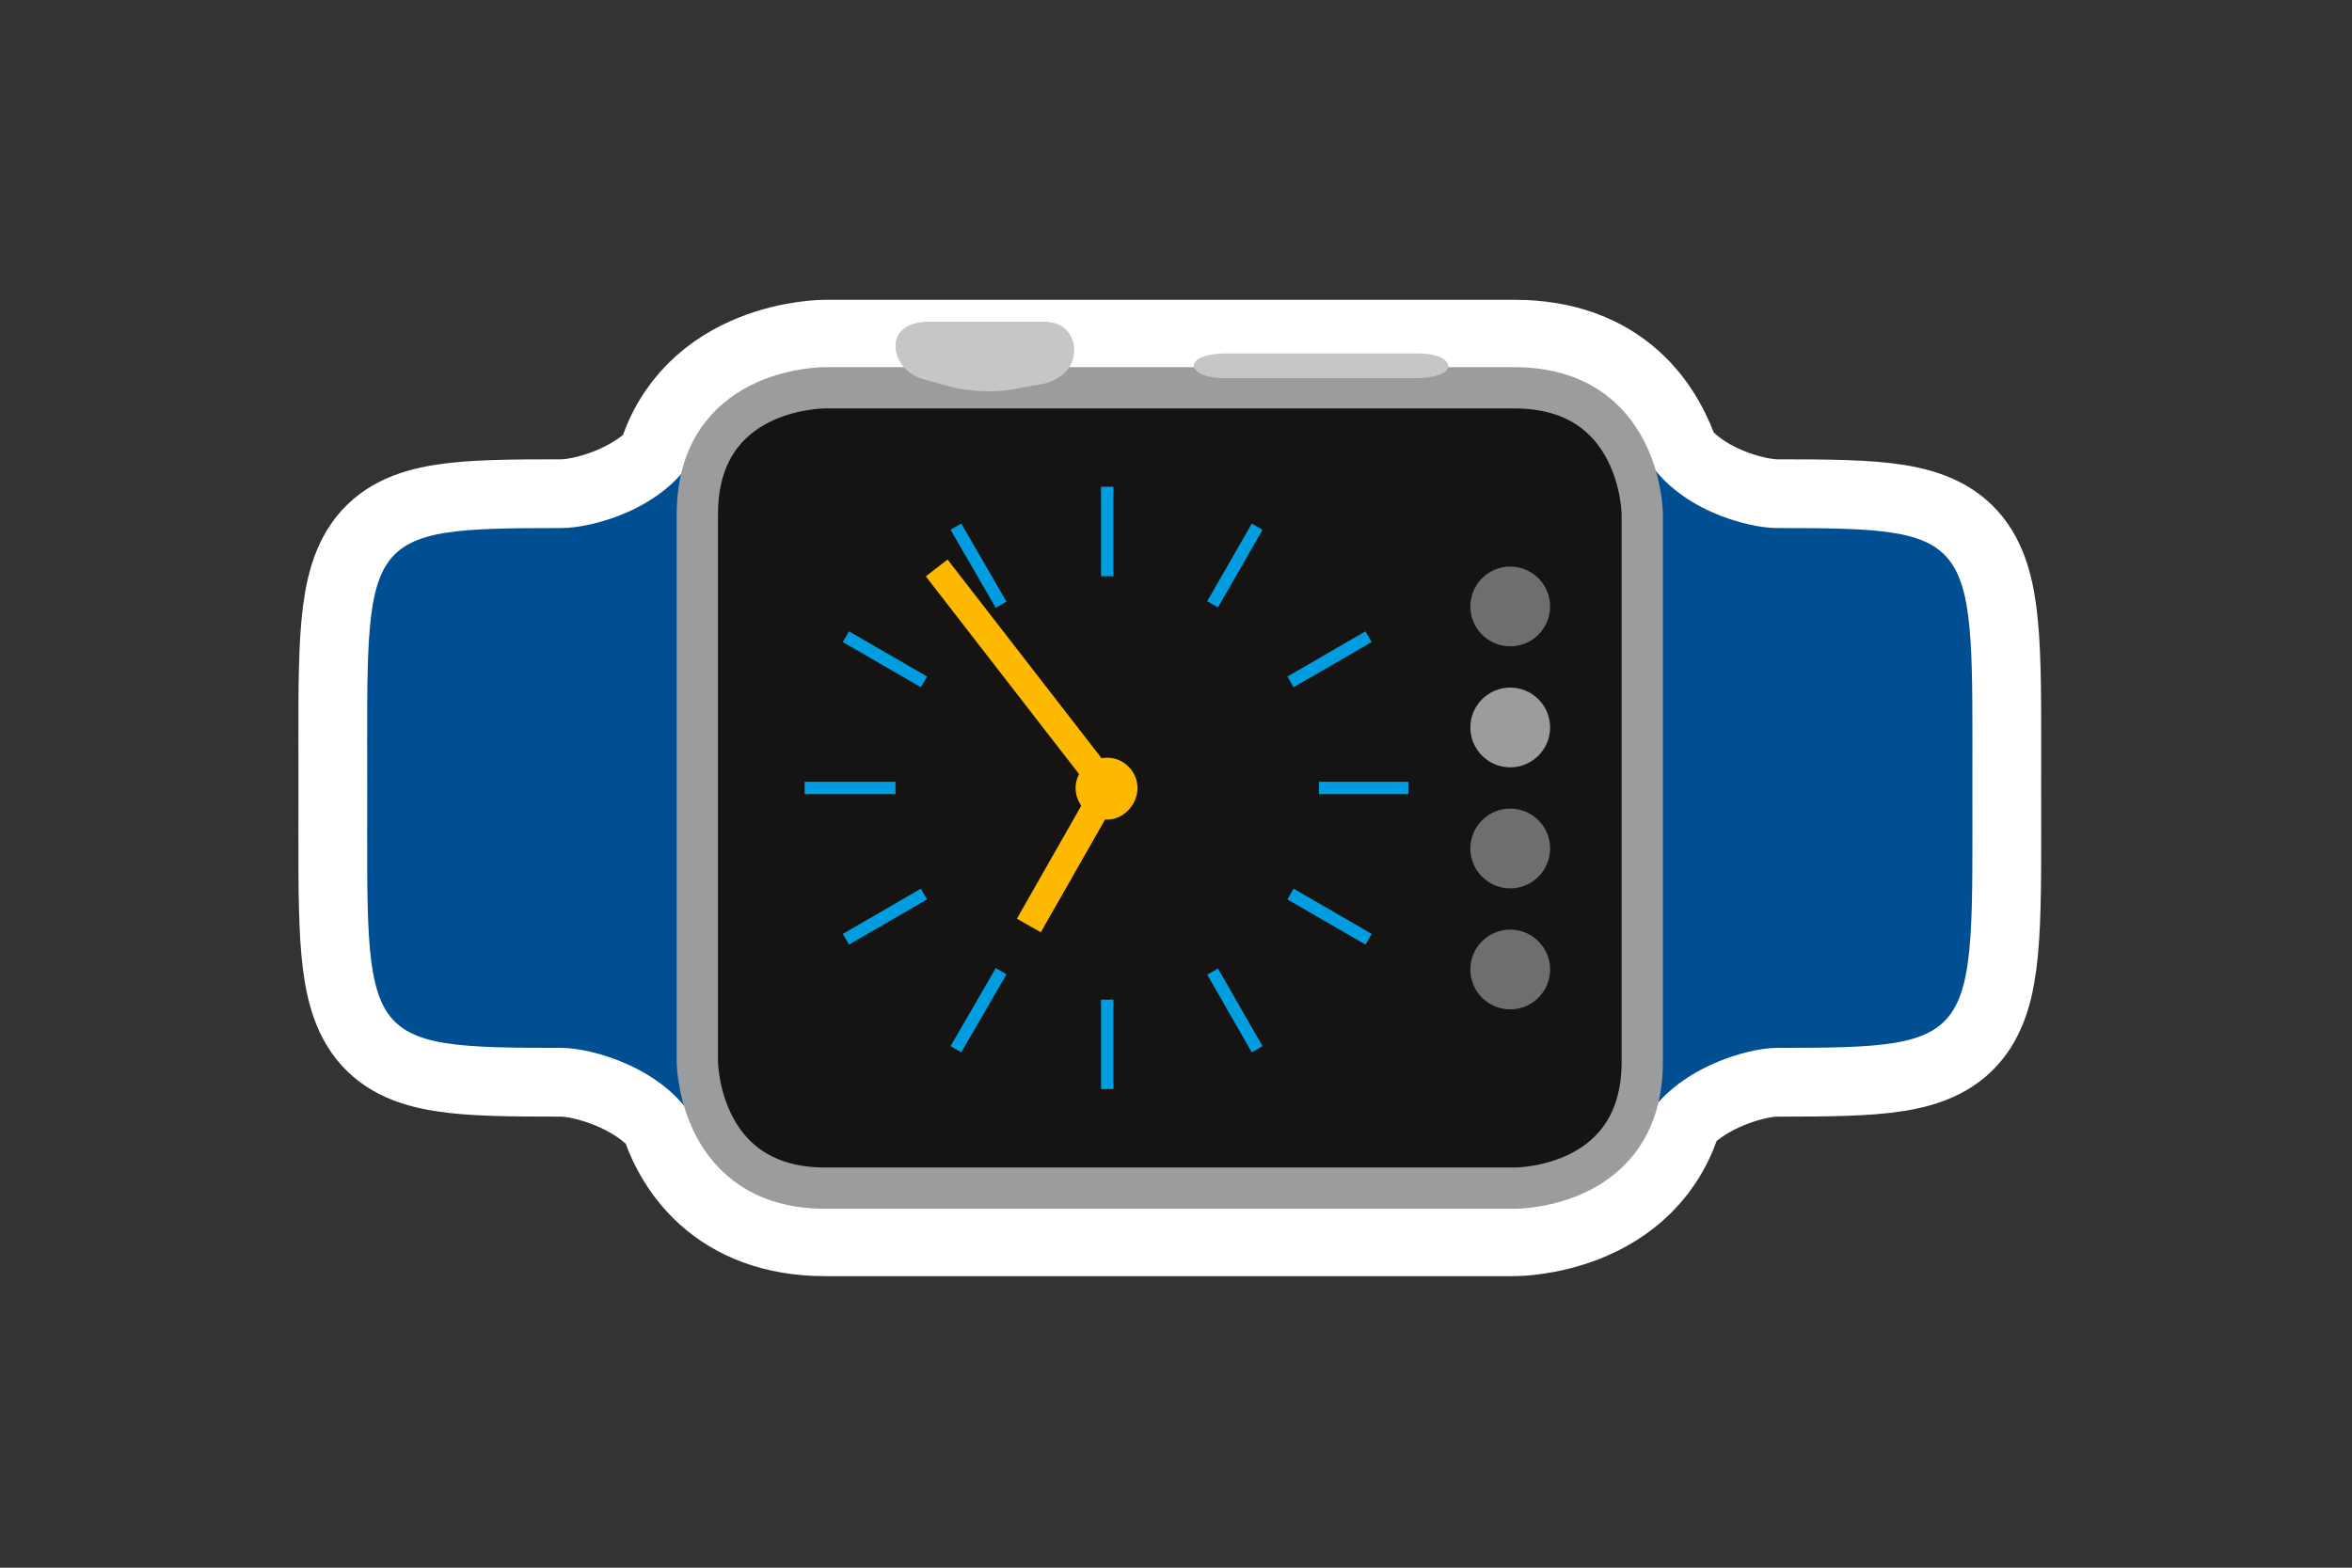
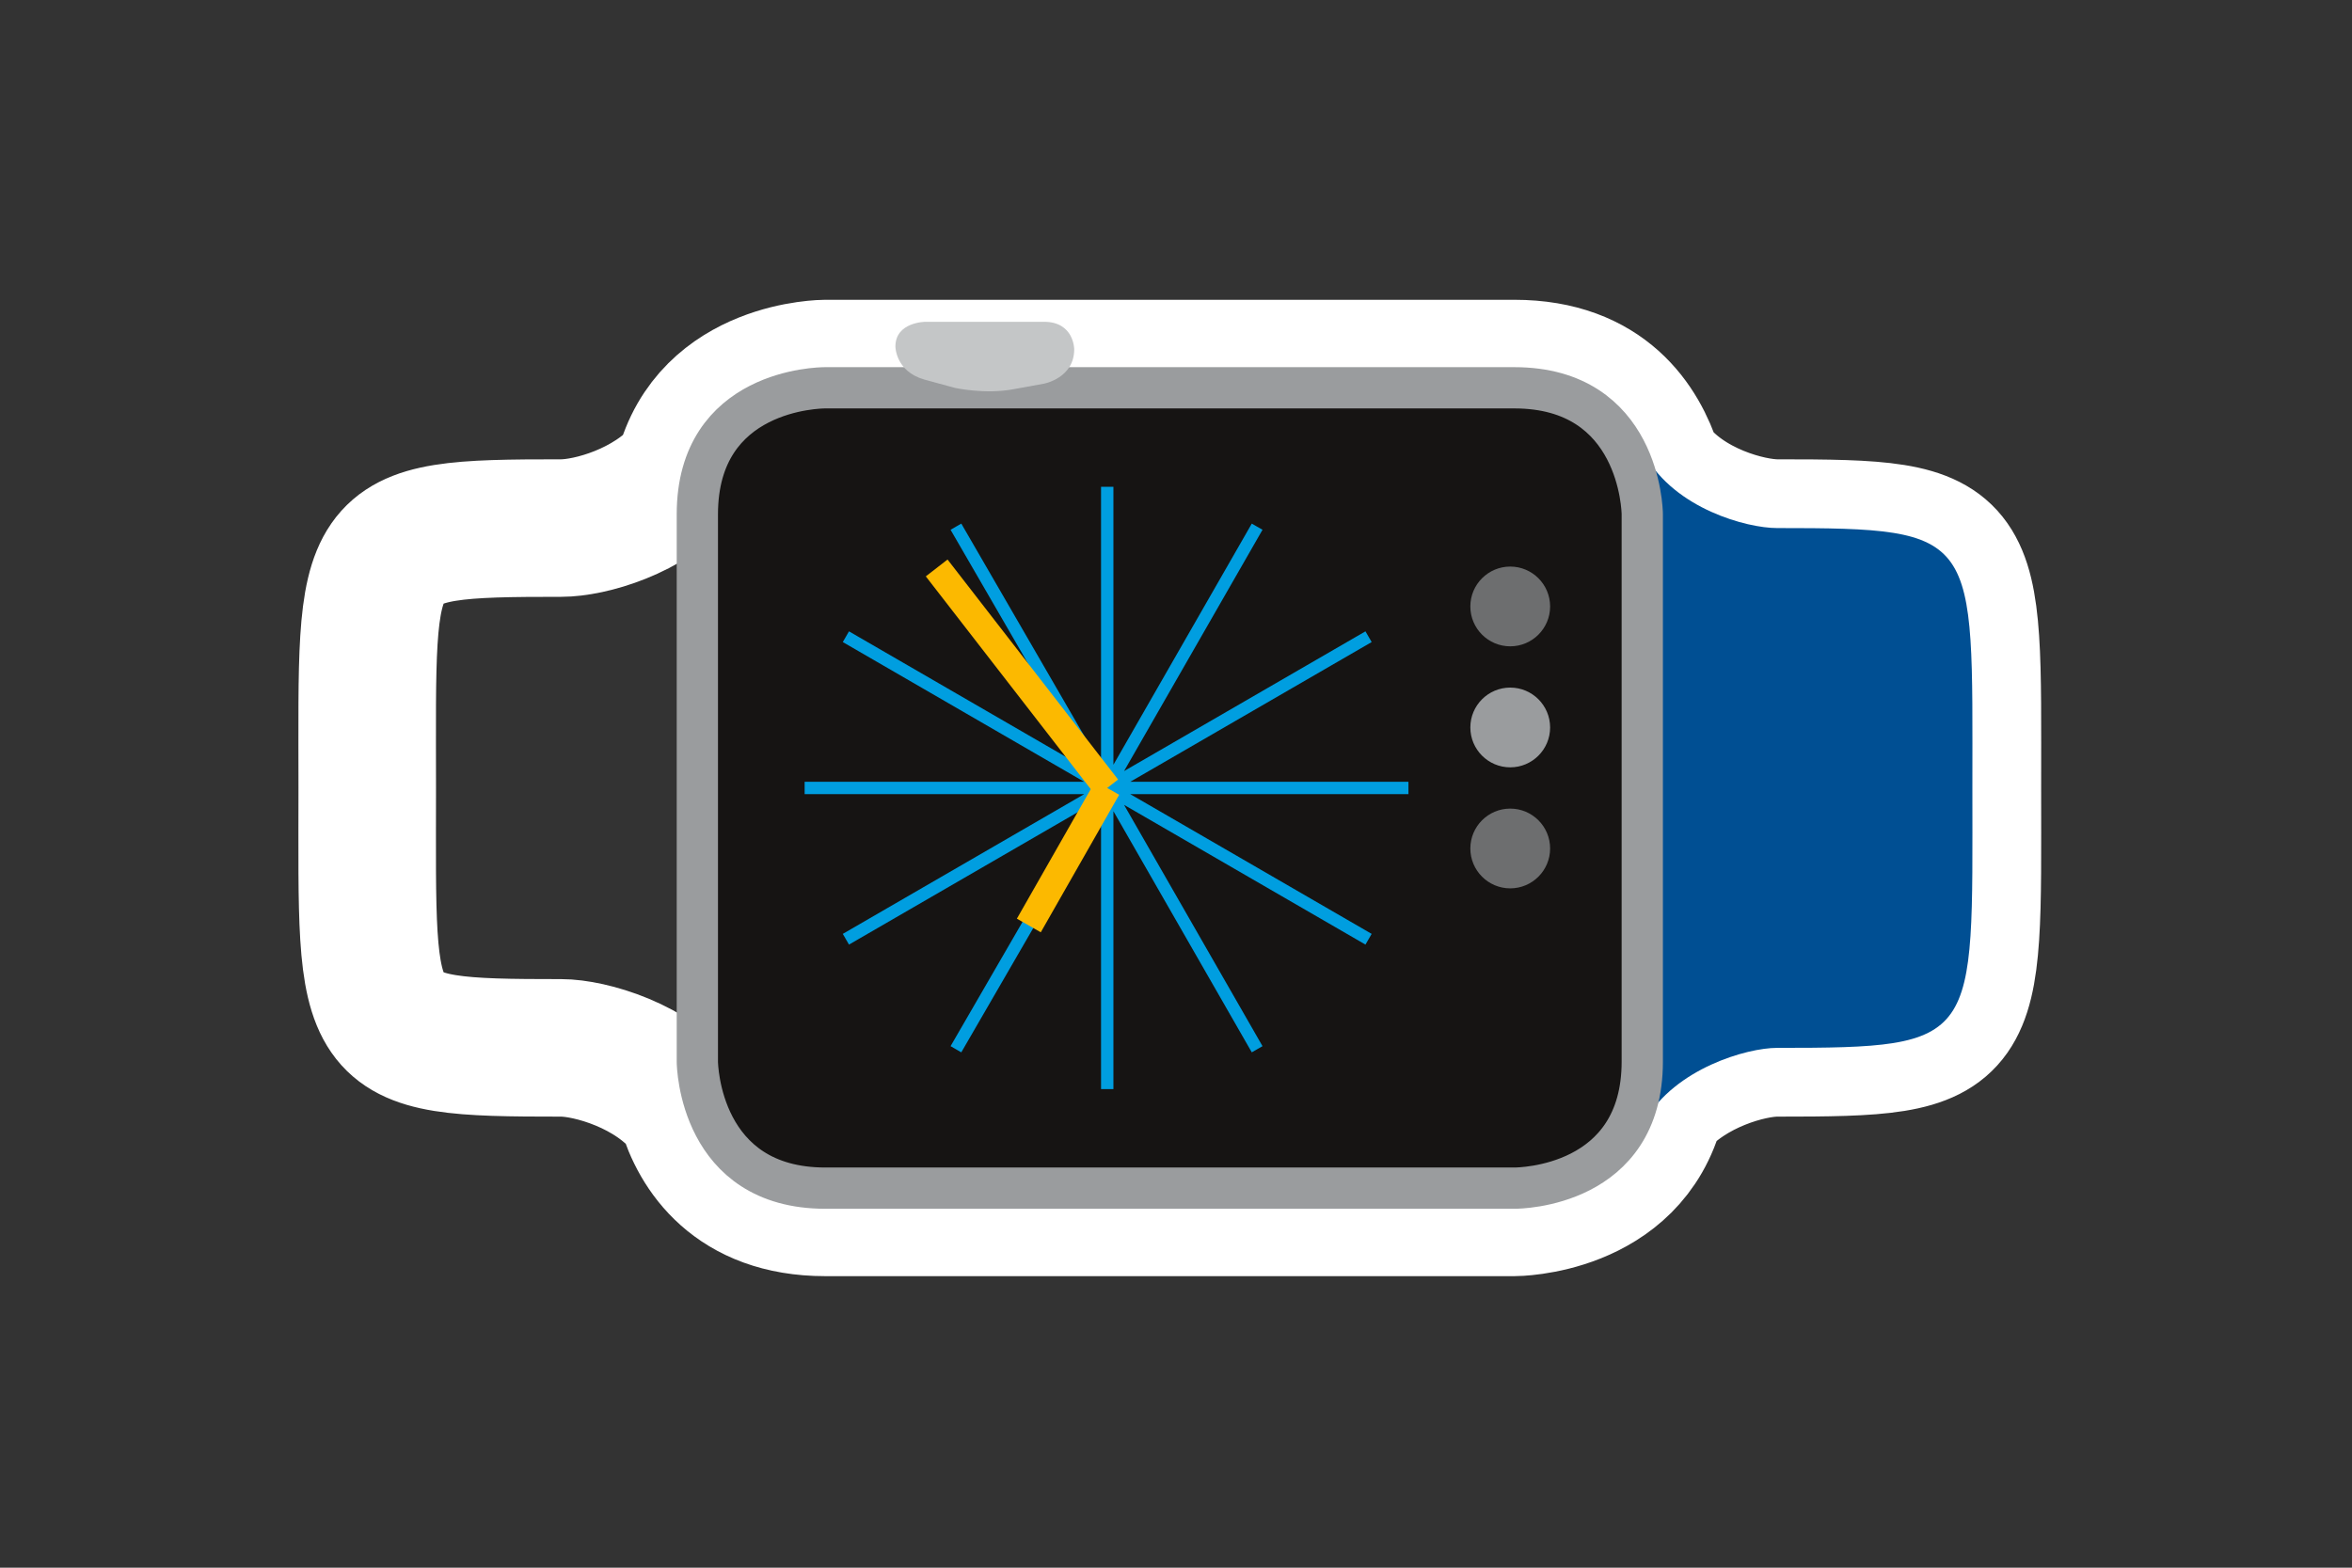
<svg xmlns="http://www.w3.org/2000/svg" width="171" height="114" viewBox="0 0 171 114">
  <rect x="0" y="0" width="171" height="114" fill="#333333" stroke="none" />
  <style>.a{fill:#004f93;}.b{fill:#c4c6c7;}.c{fill:#6d6e6f;}.d{fill:none;stroke-width:2;stroke:#fcb900;}</style>
  <defs>
    <clipPath>
      <path d="M0 0.6L0 114 170.1 114 170.1 0.6 0 0.6Z" />
    </clipPath>
  </defs>
  <g clip-path="url(#Clip0)">
    <path d="M26.7 57.3C26.7 75.8 26 76.2 40.8 76.2 42.9 76.2 47.5 77.5 49.9 80.6 50.8 83.7 53.4 87.8 60 87.8L110.1 87.8C110.1 87.8 118.5 87.8 120.4 80.3 122.9 77.4 127.2 76.2 129.2 76.2 144 76.2 143.4 75.8 143.4 57.3 143.4 38.8 144 38.4 129.2 38.4 127.2 38.4 122.6 37.2 120.2 34 119.2 30.9 116.7 26.8 110.1 26.8L60 26.8C60 26.8 51.6 26.8 49.7 34.3 47.2 37.2 42.9 38.4 40.8 38.4 26 38.4 26.7 38.8 26.7 57.3Z" style="fill:none;stroke-width:10;stroke:#fff" />
    <path d="M119.6 81.5C121.8 77.7 127 76.2 129.2 76.2 144 76.2 143.4 75.8 143.4 57.3 143.4 38.8 144 38.4 129.2 38.4 127 38.4 121.8 37 119.6 33.1L120.2 57.3 119.6 81.5Z" class="a" />
-     <path d="M50.5 81.5C48.3 77.7 43.1 76.2 40.8 76.2 26 76.2 26.7 75.8 26.7 57.3 26.7 38.8 26 38.4 40.8 38.4 43.1 38.4 48.3 37 50.5 33.1L49.9 57.3 50.5 81.5Z" class="a" />
+     <path d="M50.5 81.5L49.9 57.3 50.5 81.5Z" class="a" />
    <path d="M110.1 86.4C110.5 86.4 119.4 86.3 119.4 77.2L119.4 37.4C119.4 37.1 119.2 28.2 110.1 28.2L60 28.2C59.6 28.2 50.7 28.3 50.7 37.4L50.7 77.2C50.7 77.5 50.9 86.4 60 86.4L110.1 86.4 110.1 86.4Z" style="fill:#161413;stroke-width:3;stroke:#9a9c9e" />
    <path d="M65.1 25.2C65.1 25.2 65.1 27 67.2 27.6L69.4 28.2C69.4 28.2 71.6 28.7 73.7 28.3L75.9 27.9C75.9 27.9 78.1 27.5 78.1 25.4 78.1 25.4 78.1 23.4 75.9 23.4L67.3 23.4C67.3 23.4 65.1 23.4 65.1 25.2Z" class="b" />
-     <path d="M86.8 26.6C86.8 26.6 86.8 27.5 89.1 27.5L103 27.5C103 27.5 105.3 27.5 105.3 26.6 105.3 26.6 105.3 25.7 103 25.7L89.1 25.7C89.1 25.7 86.8 25.7 86.8 26.6Z" class="b" />
    <path d="M112.7 44.1C112.7 42.5 111.4 41.2 109.8 41.2 108.2 41.2 106.9 42.5 106.9 44.1 106.9 45.7 108.2 47 109.8 47 111.4 47 112.7 45.7 112.7 44.1Z" class="c" />
    <path d="M112.7 52.9C112.7 51.3 111.4 50 109.8 50 108.2 50 106.9 51.3 106.9 52.9 106.9 54.5 108.2 55.8 109.8 55.8 111.4 55.8 112.7 54.5 112.7 52.9Z" fill="#9a9c9e" />
    <path d="M112.7 61.7C112.7 60.1 111.4 58.8 109.8 58.8 108.2 58.8 106.9 60.1 106.9 61.7 106.9 63.3 108.2 64.6 109.8 64.6 111.4 64.6 112.7 63.3 112.7 61.7Z" class="c" />
-     <path d="M112.7 70.5C112.7 68.9 111.4 67.6 109.8 67.6 108.2 67.6 106.9 68.9 106.9 70.5 106.9 72.1 108.2 73.4 109.8 73.4 111.4 73.4 112.7 72.1 112.7 70.5Z" class="c" />
    <path d="M58.5 57.3L80.5 57.3 61.5 68.3 80.5 57.3 69.5 76.3 80.5 57.3 80.5 79.2 80.5 57.3 91.4 76.3 80.5 57.3 99.5 68.3 80.5 57.3 102.4 57.3 80.5 57.3 99.5 46.3 80.5 57.3 91.4 38.3 80.5 57.3 80.5 35.4 80.5 57.3 69.5 38.3 80.5 57.3 61.5 46.3 80.5 57.3 58.5 57.3Z" style="fill:none;stroke-width:0.9;stroke:#009ee0" />
-     <path d="M95.9 57.3C95.9 48.8 89 41.9 80.5 41.9 72 41.9 65.1 48.8 65.1 57.3 65.1 65.8 72 72.7 80.5 72.7 89 72.7 95.9 65.8 95.9 57.3Z" fill="#161413" />
    <path d="M80.5 57.3L68.1 41.3" class="d" />
    <path d="M80.5 57.3L74.8 67.3" class="d" />
-     <path d="M82.7 57.3C82.7 56.1 81.7 55.1 80.5 55.1 79.2 55.1 78.2 56.1 78.2 57.3 78.2 58.5 79.2 59.6 80.5 59.6 81.7 59.6 82.7 58.5 82.7 57.3Z" fill="#fcb900" />
  </g>
</svg>